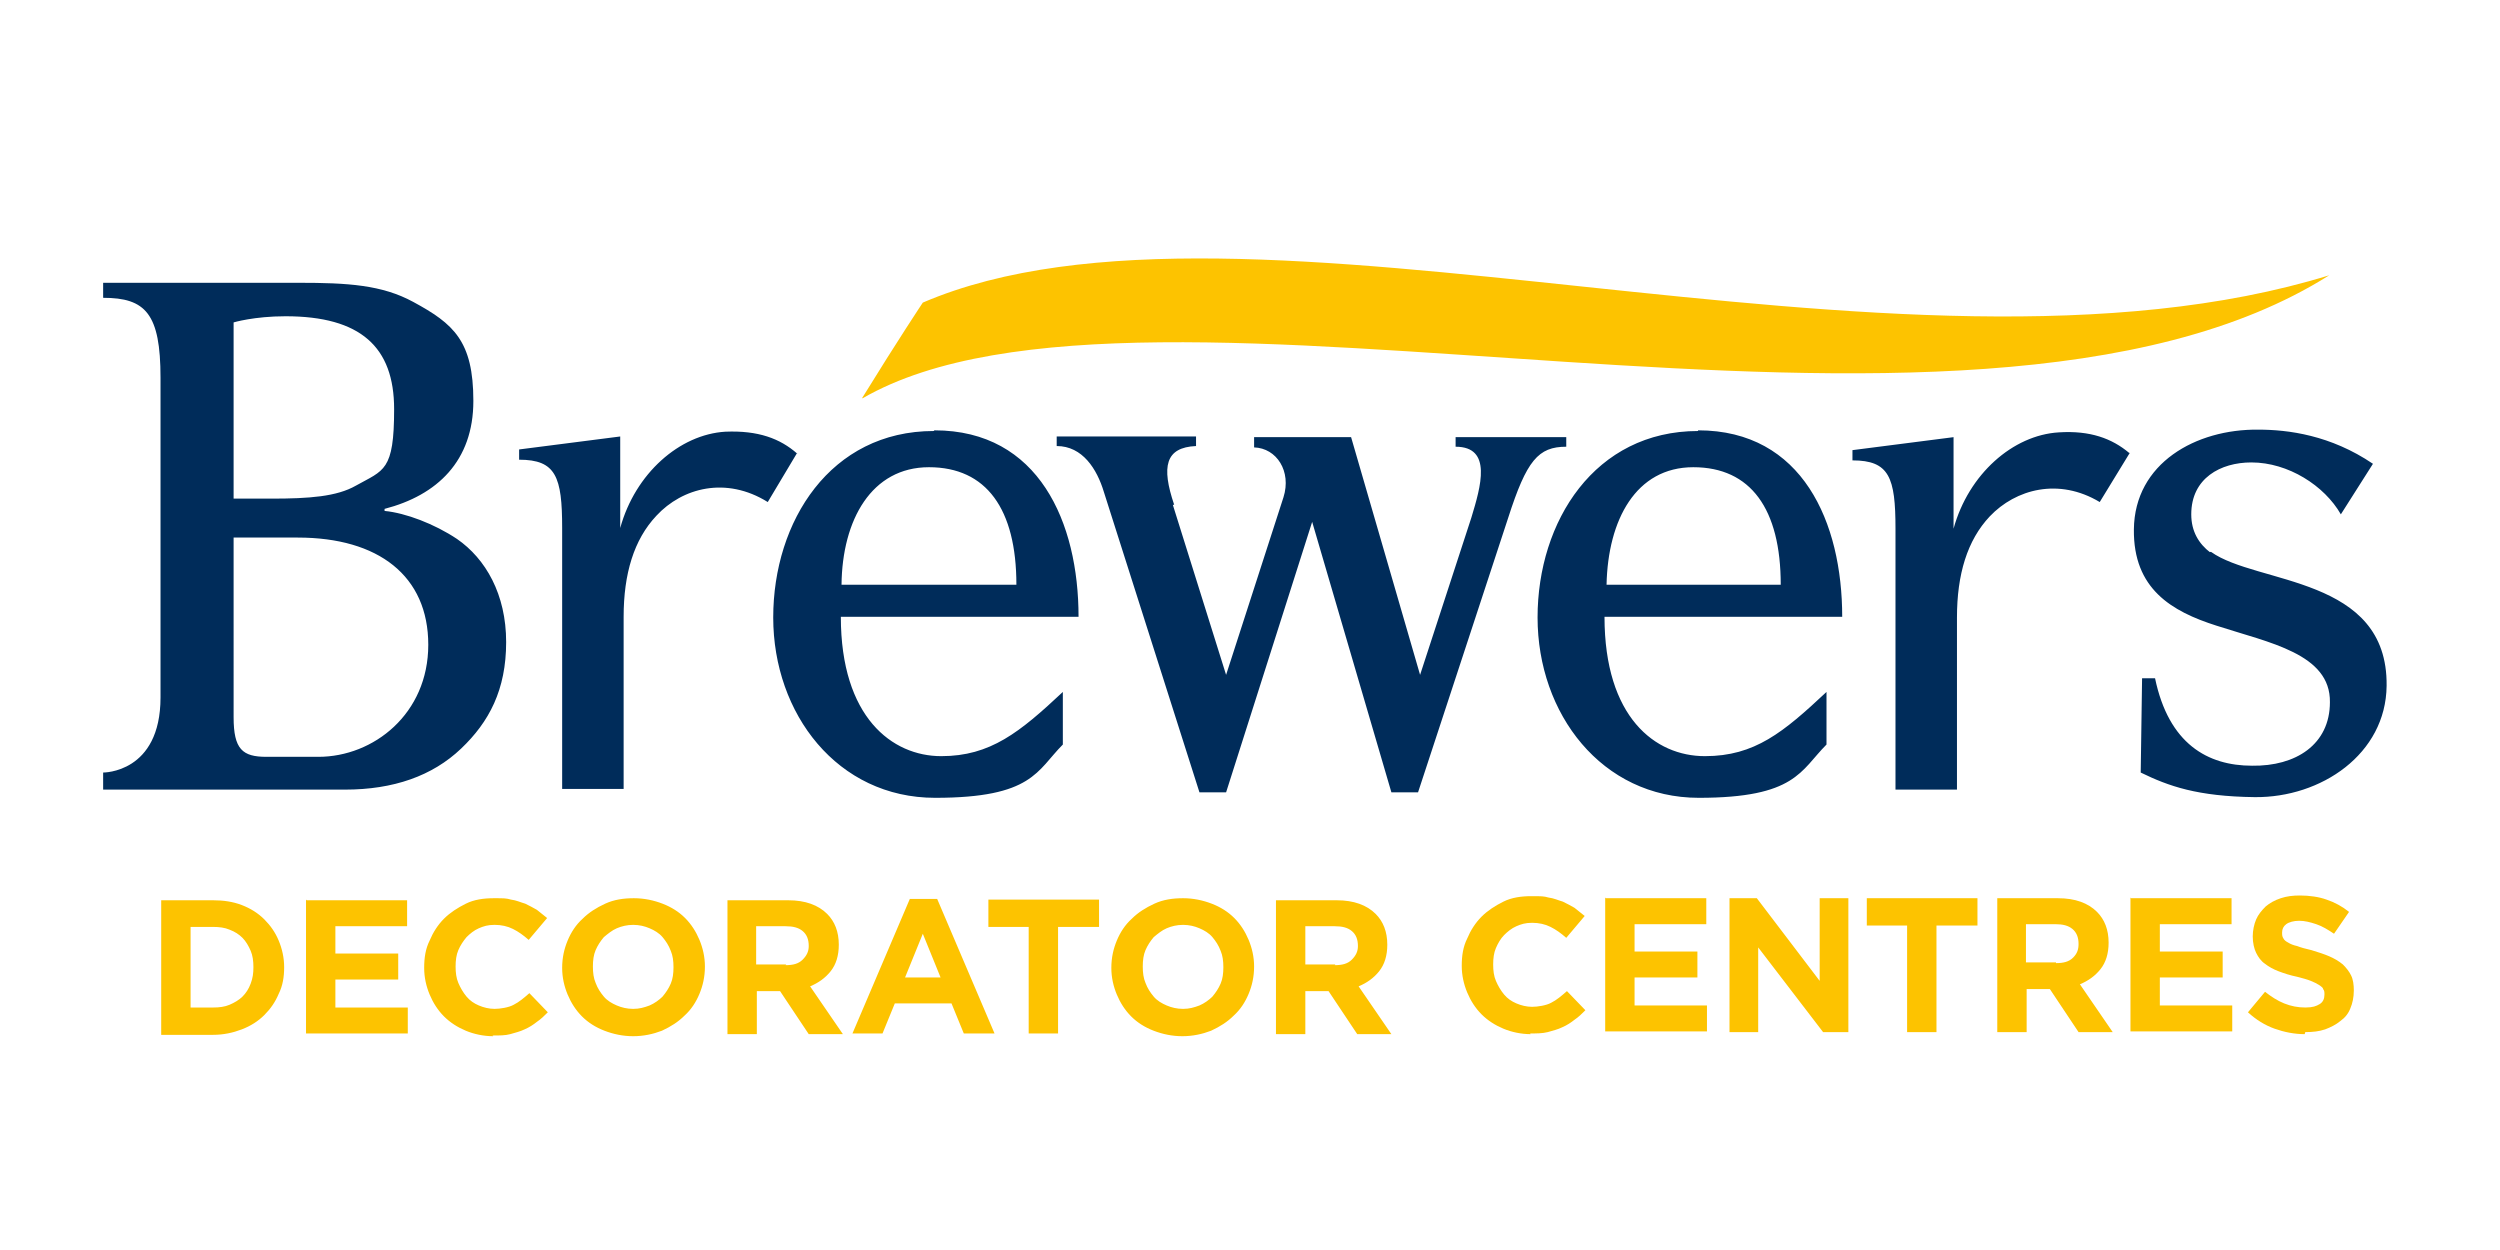
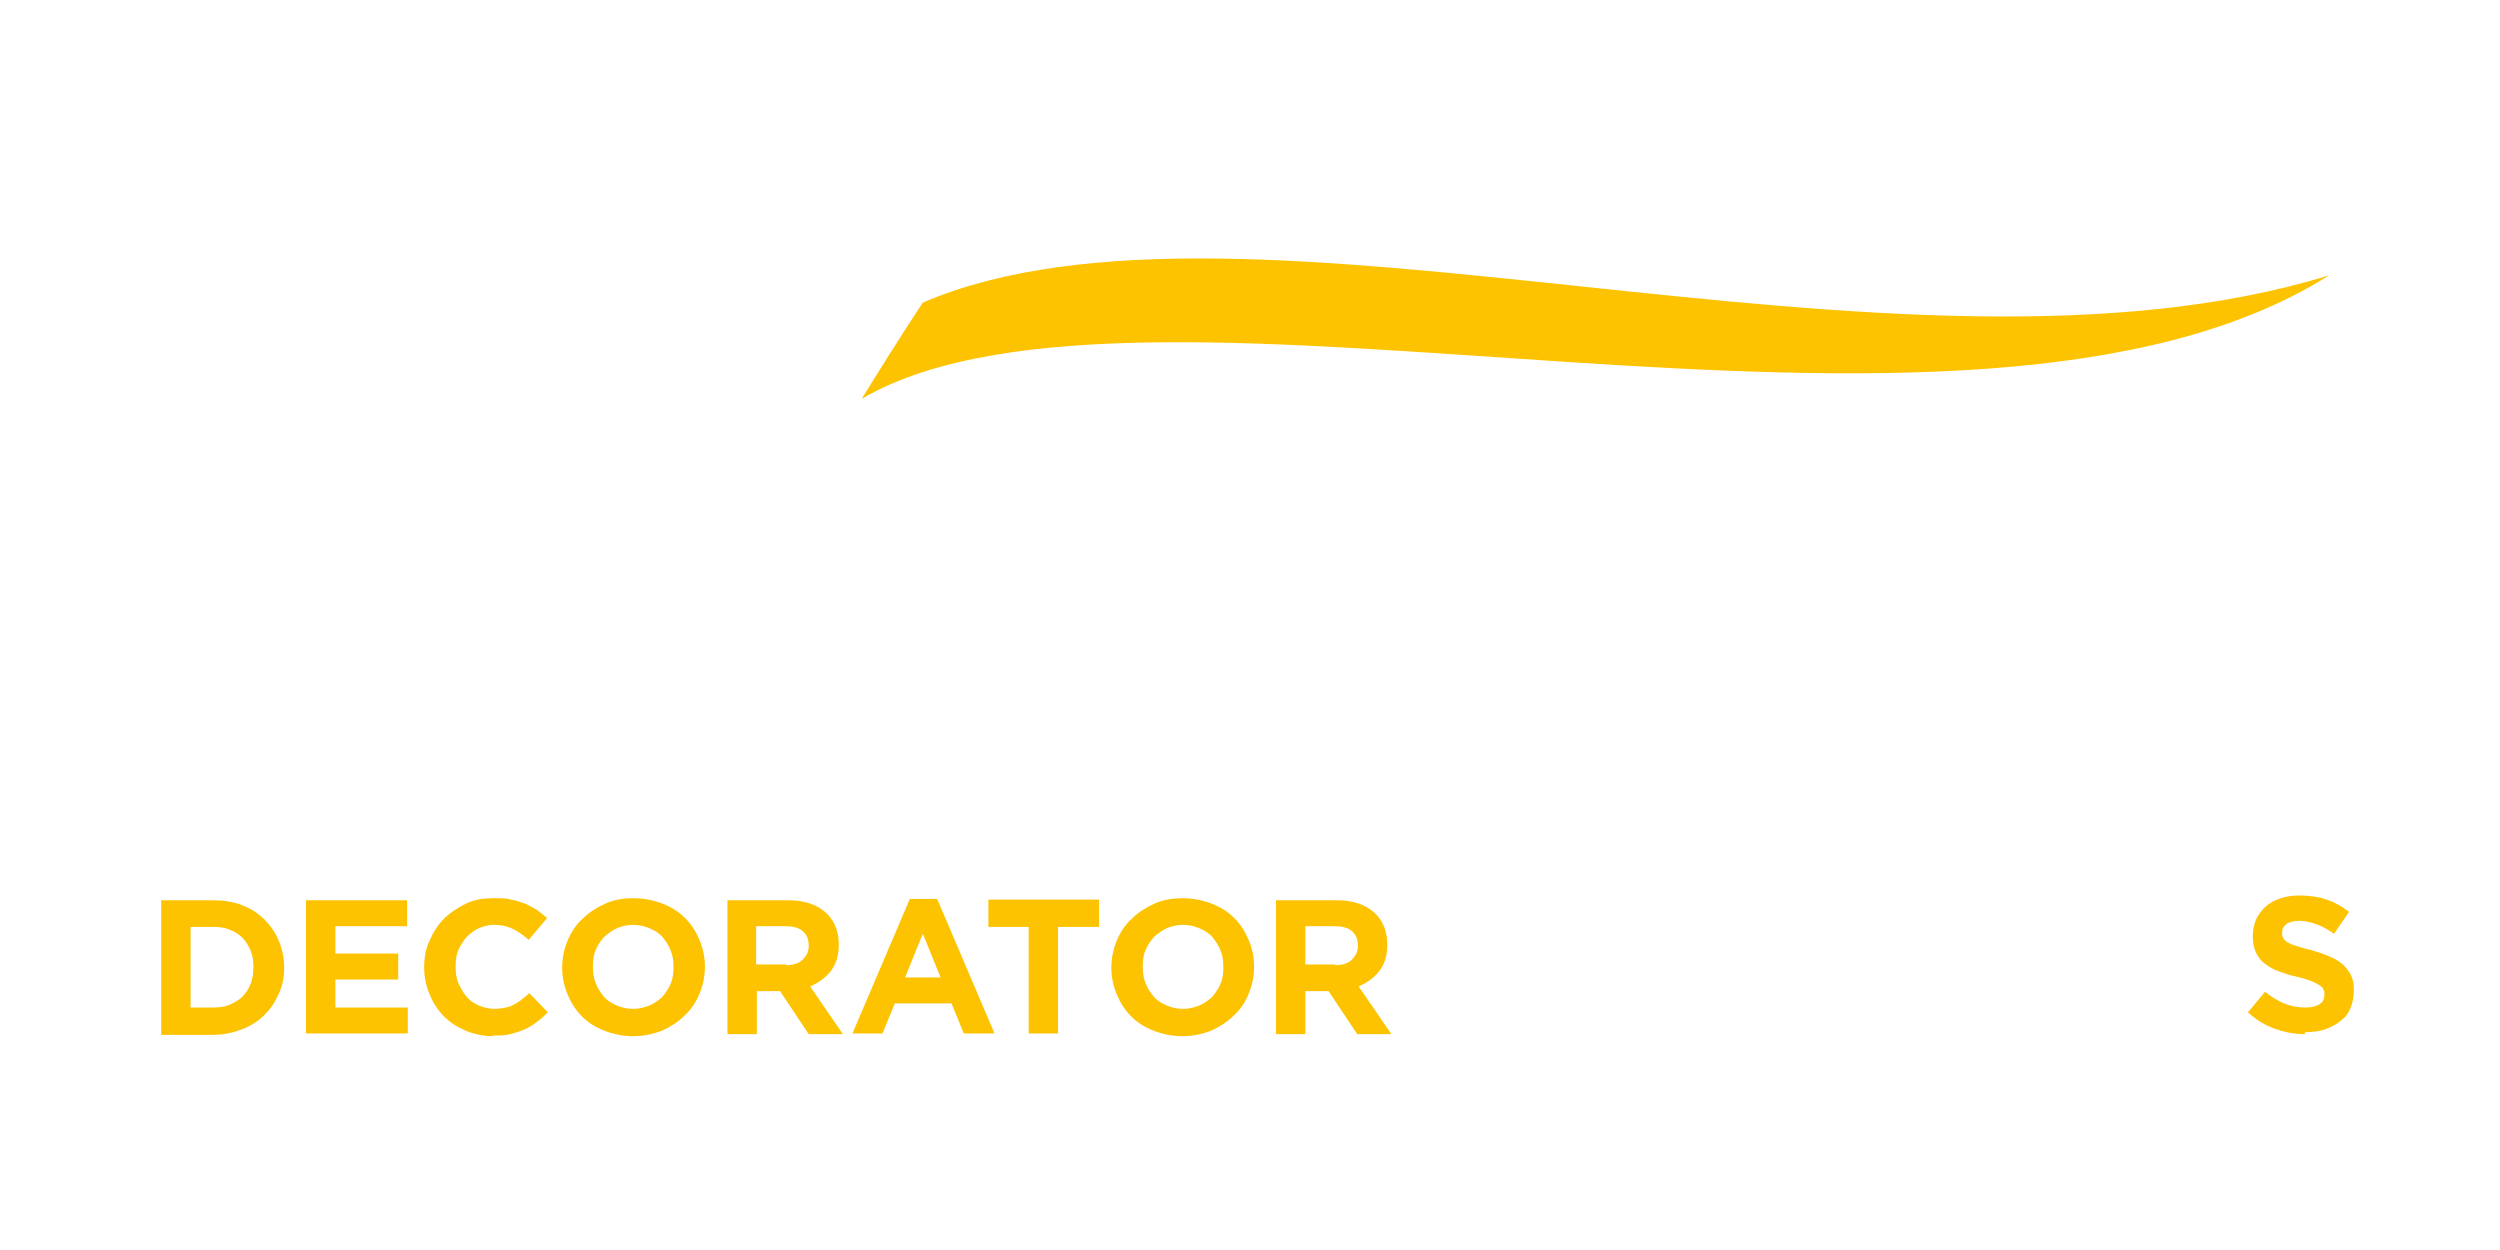
<svg xmlns="http://www.w3.org/2000/svg" id="Layer_2" width="600" height="300" version="1.1" viewBox="0 0 366 146.6">
  <defs>
    <style>.st0{fill:#002c5a}.st1{fill:none;stroke:#e6007e;stroke-dasharray:3 3;stroke-miterlimit:10}.st2{fill:#fdc300}</style>
  </defs>
  <g>
    <path d="M0-3" class="st1" />
  </g>
  <g>
-     <path d="M171.9 55.7c-1.9-5.6-1.3-8.4 3.2-8.6v-1.4h-20.4v1.4c3.8 0 5.9 3.4 6.9 6.7l14 44h3.9l12.6-39.6 11.6 39.6h3.9l13.2-40.2c2.7-8.4 4.4-10.4 8.5-10.4v-1.4h-16.2v1.4c5.4 0 3.7 5.8 2.3 10.4l-7.5 23-10.1-34.8h-14.2v1.5c3.3.1 5.5 3.5 4.3 7.3l-8.4 26-7.8-24.9ZM248.6 44.9c-15.1 0-23.5 13.2-23.5 27.3s9.4 26.4 23.6 26.4 14.9-4 18.7-7.8v-7.7c-6.3 5.9-10.5 9.4-17.8 9.4s-14.7-5.7-14.7-20.4h34.8c0-13.8-5.8-27.3-21.1-27.3m-13.4 22.6c.2-9.5 4.3-17.2 12.7-17.2s12.8 6.1 12.8 17.2h-25.5ZM323.6 62.7c-1.7-1.3-2.8-3.1-2.8-5.6 0-5.3 4.3-7.6 8.8-7.6 5.4 0 10.7 3.4 13.1 7.6l4.7-7.4c-6.2-4.2-12.4-5-16.8-5-9.1-.1-18.1 4.9-18.2 14.6-.1 8.7 5.5 12 12.1 14.1 7.7 2.5 16.7 4.1 16.6 11.2 0 6.2-5 9.4-11.4 9.3-6.5 0-12.2-3.2-14.2-12.8h-1.9l-.2 13.8c4.1 2 8.3 3.5 16.7 3.6 9.7.1 19.2-6.3 19.3-16.3.2-16.1-19-14.8-25.7-19.6h-.2ZM311.7 48.1c-2.5-2.1-5.7-3.3-10.3-3-6.7.4-13.2 6.1-15.4 14.1V45.8l-14.8 1.9v1.5c5.4 0 6.3 2.5 6.3 10v38.2h9V72.2c0-6.3 1.5-11.3 4.8-14.8 3.8-4 10.1-5.7 16.1-2.1l4.4-7.2ZM116.7 48.2c-2.5-2.2-5.7-3.4-10.5-3.2-6.7.4-13.2 6.1-15.4 14.1V45.7L76 47.6v1.5c5.4 0 6.3 2.5 6.3 10v38.2h9V72.1c0-6.3 1.5-11.3 4.8-14.8 3.8-4.1 10.2-5.8 16.3-2l4.3-7.2ZM136.7 44.9c-15.1 0-23.5 13.2-23.5 27.3s9.4 26.4 23.7 26.4 14.9-4 18.7-7.8v-7.7c-6.3 5.9-10.6 9.4-17.8 9.4s-14.7-5.7-14.7-20.4h34.8c0-13.8-5.8-27.3-21.1-27.3m-13.6 22.6c.1-9.5 4.4-17.2 12.8-17.2s12.8 6.1 12.8 17.2h-25.5ZM15.1 97.4h35.4c7.1 0 12.8-2 17-6 4.1-3.9 6.6-8.6 6.6-15.6s-3-12.2-7.2-15.1c-3.3-2.2-7.5-3.8-10.6-4.1v-.3c7.7-2 13-7 13-15.8S66.4 29.2 60.5 26c-4.6-2.5-9.6-2.8-16.8-2.8H15.1v2.2c6.2 0 8.4 2.3 8.4 11.7v46.8c0 11.1-8.4 11-8.4 11v2.3Zm19.1-42.6V29s3-.9 7.6-.9c11 0 15.9 4.5 15.9 13.6s-1.5 8.9-5.6 11.2c-2.8 1.6-6.8 1.9-12.4 1.9h-5.5Zm0 5.7h9.4c11.8 0 19.1 5.6 19.1 15.7s-8 16.4-16.1 16.4H39c-3.5 0-4.8-1.1-4.8-5.8V59.7v.8Z" class="st0" />
-   </g>
+     </g>
  <path d="M126.2 40.1c5.3-8.6 8.9-14 8.9-14 47.3-20.3 142.8 15.5 205.9-4-53.5 33.8-173.1-6-214.7 18" class="st2" />
  <g>
    <g>
      <g>
        <path d="M23.6 113.6h7.6c1.5 0 2.9.2 4.2.7s2.4 1.2 3.3 2.1c.9.9 1.6 1.9 2.1 3.1s.8 2.5.8 3.9-.2 2.7-.8 3.9c-.5 1.2-1.2 2.2-2.1 3.1-.9.9-2 1.6-3.3 2.1s-2.7.8-4.2.8h-7.6v-19.6Zm7.6 15.7c.9 0 1.7-.1 2.4-.4s1.4-.7 1.9-1.2.9-1.1 1.2-1.9.4-1.5.4-2.4c0-.9-.1-1.7-.4-2.4-.3-.7-.7-1.4-1.2-1.9s-1.1-.9-1.9-1.2c-.7-.3-1.5-.4-2.4-.4h-3.3v11.8h3.3ZM44.9 113.6h14.7v3.8H49.1v4h9.2v3.8h-9.2v4.1h10.6v3.8H44.8v-19.6ZM72.2 133.5c-1.4 0-2.8-.3-4-.8s-2.3-1.2-3.2-2.1c-.9-.9-1.6-2-2.1-3.2-.5-1.2-.8-2.5-.8-3.9 0-1.5.2-2.8.8-4 .5-1.2 1.2-2.3 2.1-3.2.9-.9 2-1.6 3.2-2.2s2.6-.8 4.1-.8 1.8 0 2.5.2c.8.1 1.4.4 2.1.6.6.3 1.2.6 1.7.9l1.5 1.2-2.7 3.2c-.8-.7-1.5-1.2-2.3-1.6-.8-.4-1.7-.6-2.7-.6s-1.6.2-2.3.5c-.7.3-1.3.8-1.8 1.3-.5.6-.9 1.2-1.2 1.9-.3.7-.4 1.5-.4 2.4 0 .9.1 1.7.4 2.4s.7 1.4 1.2 2c.5.6 1.1 1 1.8 1.3s1.5.5 2.3.5 2.1-.2 2.8-.6c.8-.4 1.5-1 2.3-1.7l2.7 2.8c-.5.5-1 1-1.6 1.4-.5.4-1.1.8-1.8 1.1-.6.3-1.4.5-2.1.7s-1.6.2-2.6.2ZM92.7 133.5c-1.5 0-2.9-.3-4.2-.8-1.3-.5-2.4-1.2-3.3-2.1-.9-.9-1.6-2-2.1-3.2-.5-1.2-.8-2.5-.8-3.9 0-1.5.3-2.8.8-4 .5-1.2 1.2-2.3 2.2-3.2.9-.9 2-1.6 3.3-2.2s2.7-.8 4.2-.8 2.9.3 4.2.8c1.3.5 2.4 1.2 3.3 2.1.9.9 1.6 2 2.1 3.2.5 1.2.8 2.5.8 3.9 0 1.5-.3 2.8-.8 4-.5 1.2-1.2 2.3-2.2 3.2-.9.9-2 1.6-3.3 2.2-1.3.5-2.7.8-4.2.8Zm0-4c.9 0 1.6-.2 2.4-.5.7-.3 1.4-.8 1.9-1.3.5-.6.9-1.2 1.2-1.9.3-.7.4-1.5.4-2.4 0-.9-.1-1.7-.4-2.4-.3-.8-.7-1.4-1.2-2-.5-.6-1.2-1-1.9-1.3s-1.5-.5-2.4-.5-1.7.2-2.4.5-1.3.8-1.9 1.3c-.5.6-.9 1.2-1.2 1.9-.3.7-.4 1.5-.4 2.4 0 .9.1 1.7.4 2.4.3.8.7 1.4 1.2 2 .5.6 1.2 1 1.9 1.3.7.3 1.5.5 2.4.5ZM106.4 113.6h9c2.5 0 4.4.7 5.7 2 1.1 1.1 1.7 2.6 1.7 4.5 0 1.6-.4 2.9-1.2 3.9-.8 1-1.8 1.7-3 2.2l4.8 7h-5l-4.2-6.3h-3.4v6.3h-4.3v-19.6Zm8.6 9.5c1.1 0 1.9-.2 2.5-.8s.9-1.2.9-2c0-1-.3-1.7-.9-2.2-.6-.5-1.4-.7-2.5-.7h-4.3v5.6h4.4ZM133.2 113.4h4l8.4 19.7h-4.5l-1.8-4.4H131l-1.8 4.4h-4.4l8.4-19.7Zm4.5 11.5-2.6-6.4-2.6 6.4h5.2ZM150.7 117.5h-6v-4h16.2v4h-6v15.6h-4.3v-15.6ZM173.1 133.5c-1.5 0-2.9-.3-4.2-.8-1.3-.5-2.4-1.2-3.3-2.1-.9-.9-1.6-2-2.1-3.2-.5-1.2-.8-2.5-.8-3.9 0-1.5.3-2.8.8-4 .5-1.2 1.2-2.3 2.2-3.2.9-.9 2-1.6 3.3-2.2s2.7-.8 4.2-.8 2.9.3 4.2.8c1.3.5 2.4 1.2 3.3 2.1.9.9 1.6 2 2.1 3.2.5 1.2.8 2.5.8 3.9 0 1.5-.3 2.8-.8 4-.5 1.2-1.2 2.3-2.2 3.2-.9.9-2 1.6-3.3 2.2-1.3.5-2.7.8-4.2.8Zm.1-4c.9 0 1.6-.2 2.4-.5.7-.3 1.4-.8 1.9-1.3.5-.6.9-1.2 1.2-1.9.3-.7.4-1.5.4-2.4 0-.9-.1-1.7-.4-2.4-.3-.8-.7-1.4-1.2-2s-1.2-1-1.9-1.3-1.5-.5-2.4-.5-1.7.2-2.4.5-1.3.8-1.9 1.3c-.5.6-.9 1.2-1.2 1.9-.3.7-.4 1.5-.4 2.4 0 .9.1 1.7.4 2.4.3.8.7 1.4 1.2 2 .5.6 1.2 1 1.9 1.3.7.3 1.5.5 2.4.5ZM186.7 113.6h9c2.5 0 4.4.7 5.7 2 1.1 1.1 1.7 2.6 1.7 4.5 0 1.6-.4 2.9-1.2 3.9-.8 1-1.8 1.7-3 2.2l4.8 7h-5l-4.2-6.3h-3.4v6.3h-4.3v-19.6Zm8.7 9.5c1.1 0 1.9-.2 2.5-.8s.9-1.2.9-2c0-1-.3-1.7-.9-2.2-.6-.5-1.4-.7-2.5-.7h-4.3v5.6h4.4Z" class="st2" />
      </g>
      <g>
-         <path d="M224.1 133.2c-1.4 0-2.8-.3-4-.8s-2.3-1.2-3.2-2.1c-.9-.9-1.6-2-2.1-3.2s-.8-2.5-.8-3.9c0-1.5.2-2.8.8-4 .5-1.2 1.2-2.3 2.1-3.2.9-.9 2-1.6 3.2-2.2s2.6-.8 4.1-.8 1.8 0 2.5.2c.8.1 1.4.4 2.1.6.6.3 1.2.6 1.7.9l1.5 1.2-2.7 3.2c-.8-.7-1.5-1.2-2.3-1.6-.8-.4-1.7-.6-2.7-.6s-1.6.2-2.3.5c-.7.3-1.3.8-1.8 1.3s-.9 1.2-1.2 1.9c-.3.7-.4 1.5-.4 2.4 0 .9.1 1.7.4 2.4s.7 1.4 1.2 2c.5.6 1.1 1 1.8 1.3s1.5.5 2.3.5 2.1-.2 2.8-.6c.8-.4 1.5-1 2.3-1.7l2.7 2.8c-.5.5-1 1-1.6 1.4-.5.4-1.1.8-1.8 1.1-.6.3-1.4.5-2.1.7-.8.2-1.6.2-2.6.2ZM235.1 113.3h14.7v3.8h-10.5v4h9.2v3.8h-9.2v4.1h10.6v3.8H235v-19.6ZM253.2 113.3h4l9.2 12.1v-12.1h4.2v19.6h-3.7l-9.5-12.4v12.4h-4.2v-19.6ZM279.3 117.3h-6v-4h16.2v4h-6v15.6h-4.3v-15.6ZM292.3 113.3h9c2.5 0 4.4.7 5.7 2 1.1 1.1 1.7 2.6 1.7 4.5 0 1.6-.4 2.9-1.2 3.9-.8 1-1.8 1.7-3 2.2l4.8 7h-5l-4.2-6.3h-3.4v6.3h-4.3v-19.6Zm8.7 9.5c1.1 0 1.9-.2 2.5-.8s.8-1.2.8-2c0-1-.3-1.7-.9-2.2s-1.4-.7-2.5-.7h-4.3v5.6h4.4ZM312 113.3h14.7v3.8h-10.5v4h9.2v3.8h-9.2v4.1h10.6v3.8h-14.9v-19.6Z" class="st2" />
-       </g>
+         </g>
    </g>
    <path d="M337.4 133.2c-1.5 0-3-.3-4.4-.8-1.4-.5-2.7-1.3-3.9-2.4l2.5-3c.9.7 1.8 1.3 2.8 1.7s2 .6 3.1.6 1.6-.2 2.1-.5.7-.8.7-1.4c0-.3 0-.6-.2-.8 0-.2-.3-.4-.6-.6-.3-.2-.7-.4-1.2-.6s-1.2-.4-2-.6c-1-.2-1.9-.5-2.7-.8s-1.5-.7-2-1.1c-.6-.4-1-1-1.3-1.6-.3-.6-.5-1.5-.5-2.4 0-.9.2-1.8.5-2.5s.8-1.3 1.4-1.9c.6-.5 1.3-.9 2.2-1.2s1.8-.4 2.8-.4c1.4 0 2.8.2 3.9.6 1.2.4 2.3 1 3.3 1.8l-2.2 3.2c-.9-.6-1.7-1.1-2.6-1.4s-1.7-.5-2.5-.5-1.5.2-1.9.5-.6.7-.6 1.2c0 .4 0 .6.2.9.1.2.3.4.7.6.3.2.8.4 1.3.5.5.2 1.2.4 2.1.6 1 .3 1.9.6 2.6.9s1.4.7 2 1.2c.5.5.9 1 1.2 1.6s.4 1.4.4 2.2c0 1-.2 1.9-.5 2.6-.3.8-.8 1.4-1.5 1.9-.6.5-1.4.9-2.2 1.2-.9.3-1.8.4-2.9.4" class="st2" />
  </g>
</svg>